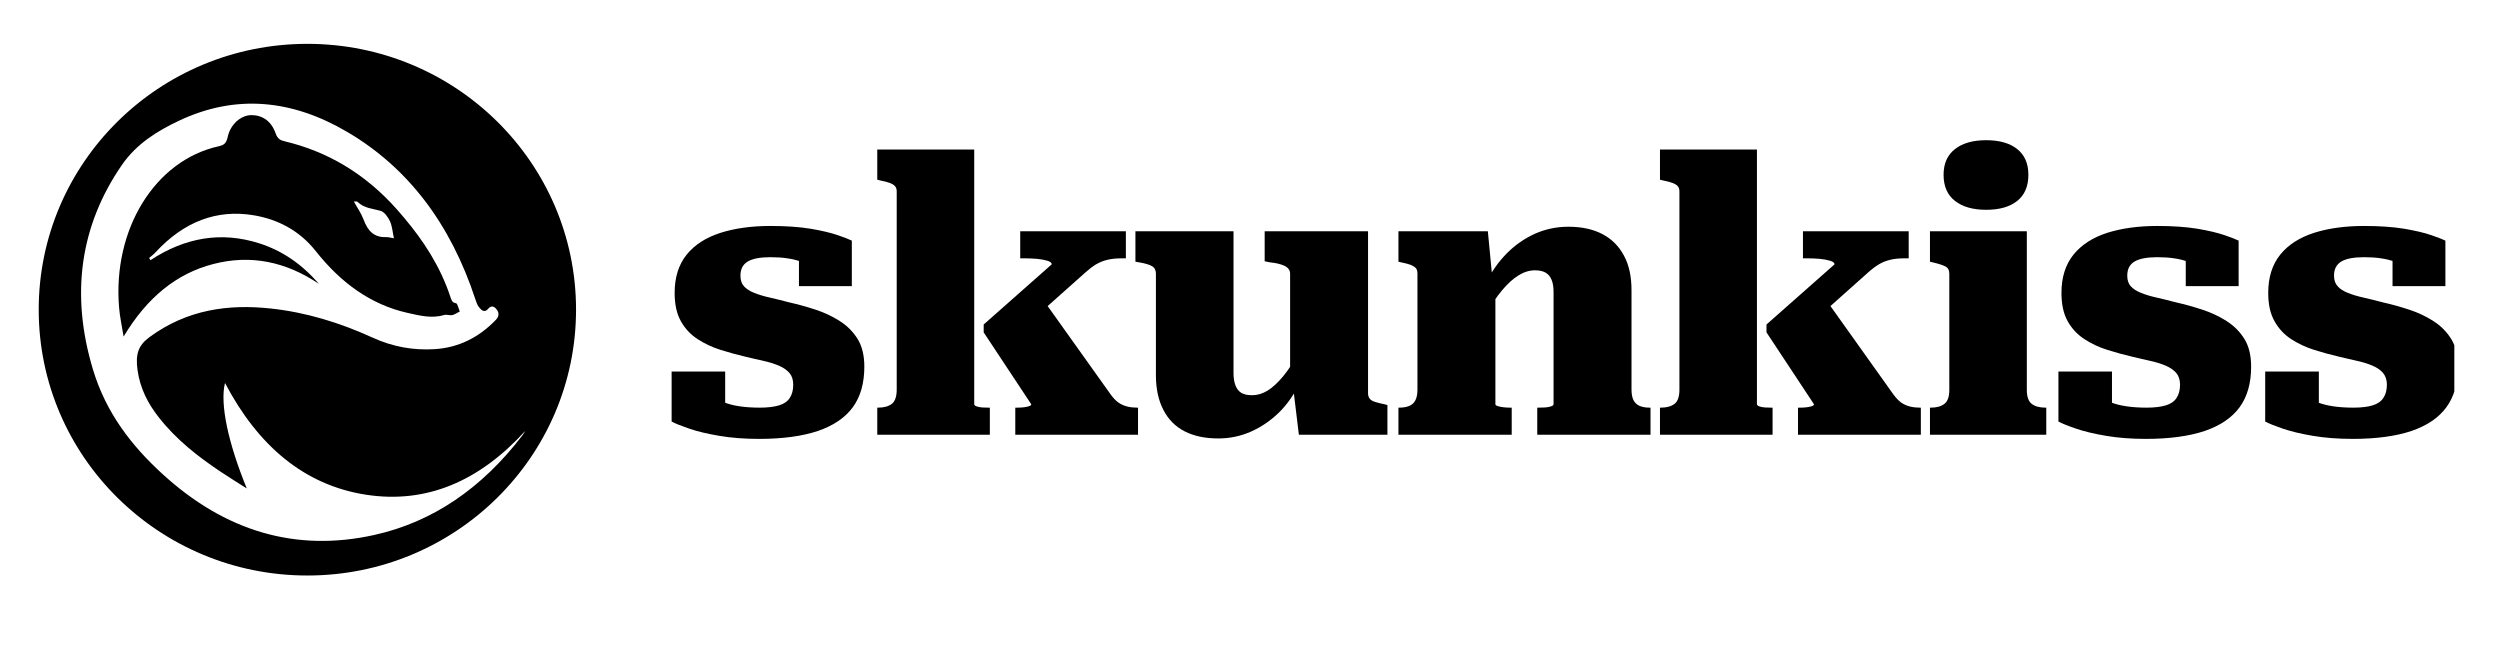
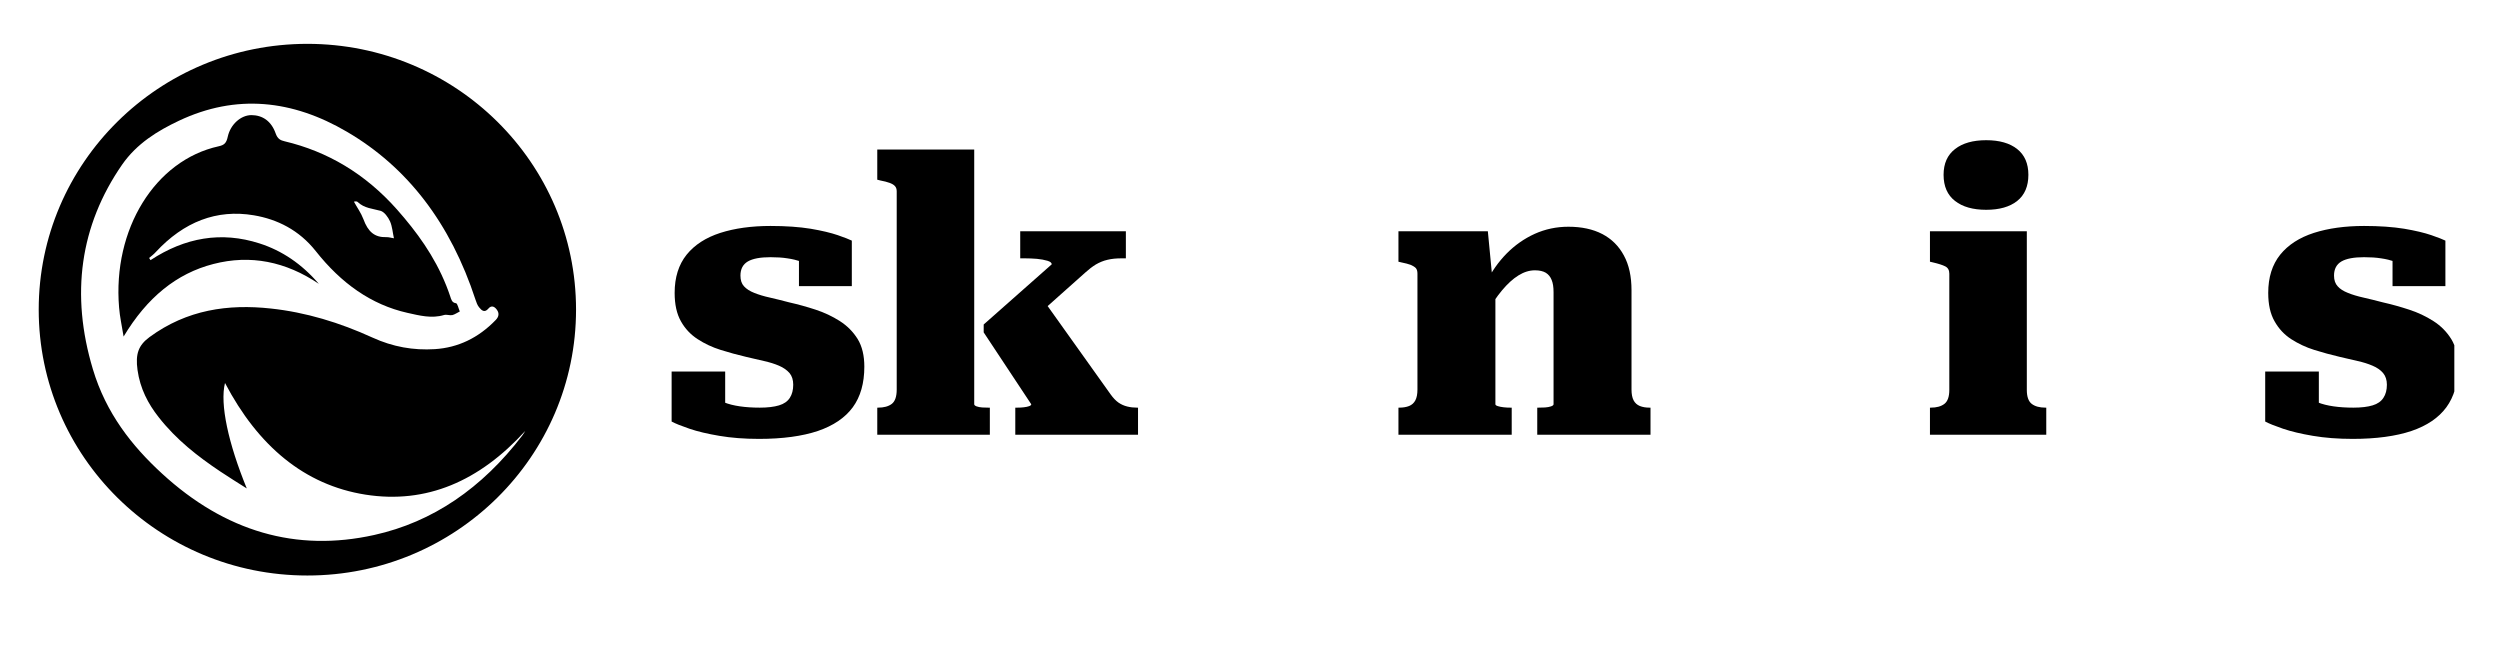
<svg xmlns="http://www.w3.org/2000/svg" width="150" viewBox="0 0 112.5 30" height="40" preserveAspectRatio="xMidYMid meet">
  <defs>
    <clipPath id="b3d62b68e4">
      <path d="M 1.738 1.961 L 26 1.961 L 26 25.91 L 1.738 25.91 Z M 1.738 1.961 " clip-rule="nonzero" />
    </clipPath>
    <clipPath id="c9290f0009">
      <path d="M 101 10 L 110.445 10 L 110.445 20 L 101 20 Z M 101 10 " clip-rule="nonzero" />
    </clipPath>
  </defs>
  <g clip-path="url(#b3d62b68e4)">
    <path fill="#000000" d="M 16.84 24.074 C 13.328 24.855 10.133 23.922 7.289 21.309 C 5.934 20.066 4.773 18.594 4.18 16.617 C 3.168 13.254 3.598 10.152 5.492 7.414 C 6.156 6.457 7.094 5.887 8.051 5.434 C 10.629 4.215 13.16 4.492 15.613 5.93 C 18.344 7.527 20.277 10.059 21.398 13.488 C 21.438 13.609 21.484 13.738 21.559 13.828 C 21.676 13.977 21.809 14.086 21.977 13.887 C 22.109 13.73 22.25 13.785 22.359 13.938 C 22.48 14.102 22.441 14.262 22.312 14.395 C 21.523 15.215 20.602 15.645 19.57 15.711 C 18.605 15.773 17.676 15.609 16.762 15.191 C 15.285 14.516 13.758 14.051 12.184 13.883 C 10.27 13.676 8.418 13.93 6.73 15.168 C 6.227 15.539 6.09 15.926 6.188 16.648 C 6.305 17.488 6.664 18.168 7.137 18.77 C 7.938 19.793 8.902 20.539 9.91 21.215 C 10.305 21.48 10.707 21.727 11.105 21.98 C 10.277 19.957 9.887 18.184 10.125 17.234 C 11.613 20.07 13.699 21.824 16.441 22.258 C 19.188 22.691 21.574 21.652 23.633 19.395 C 23.59 19.465 23.551 19.539 23.5 19.602 C 21.684 21.973 19.469 23.492 16.84 24.074 M 13.832 1.973 C 7.156 1.973 1.742 7.328 1.742 13.934 C 1.742 20.543 7.156 25.898 13.832 25.898 C 20.508 25.898 25.922 20.543 25.922 13.934 C 25.922 7.328 20.508 1.973 13.832 1.973 " fill-opacity="1" fill-rule="nonzero" />
  </g>
  <path fill="#000000" d="M 16.09 9.086 C 16.398 9.379 16.773 9.387 17.129 9.488 C 17.293 9.539 17.461 9.762 17.551 9.961 C 17.652 10.188 17.672 10.477 17.727 10.723 C 17.598 10.703 17.492 10.668 17.387 10.672 C 16.859 10.688 16.562 10.434 16.352 9.859 C 16.246 9.578 16.07 9.34 15.926 9.074 C 15.953 9.074 16.043 9.043 16.09 9.086 M 9.605 11.879 C 11.27 11.449 12.855 11.766 14.348 12.773 C 13.586 11.883 12.691 11.277 11.676 10.953 C 9.965 10.402 8.328 10.684 6.773 11.707 C 6.754 11.676 6.73 11.645 6.711 11.609 C 6.812 11.523 6.918 11.445 7.008 11.344 C 8.273 9.98 9.75 9.406 11.422 9.688 C 12.48 9.867 13.457 10.352 14.207 11.297 C 15.352 12.746 16.703 13.711 18.332 14.078 C 18.875 14.199 19.422 14.344 19.98 14.176 C 20.098 14.141 20.23 14.203 20.352 14.18 C 20.469 14.152 20.578 14.07 20.691 14.016 C 20.633 13.883 20.586 13.652 20.52 13.645 C 20.336 13.621 20.309 13.484 20.258 13.332 C 20.203 13.168 20.145 13.008 20.082 12.852 C 19.547 11.516 18.75 10.43 17.867 9.43 C 16.43 7.809 14.73 6.816 12.812 6.359 C 12.621 6.316 12.492 6.25 12.406 6.008 C 12.207 5.441 11.809 5.184 11.316 5.18 C 10.84 5.18 10.371 5.598 10.25 6.148 C 10.188 6.441 10.09 6.527 9.844 6.582 C 6.977 7.211 5.062 10.316 5.359 13.84 C 5.391 14.254 5.484 14.656 5.562 15.145 C 6.617 13.387 7.945 12.305 9.605 11.879 " fill-opacity="1" fill-rule="nonzero" />
  <path fill="#000000" d="M 35.695 17.312 C 35.695 17.098 35.641 16.922 35.527 16.785 C 35.41 16.652 35.254 16.543 35.055 16.457 C 34.855 16.371 34.629 16.301 34.379 16.246 C 34.129 16.188 33.859 16.125 33.574 16.059 C 33.188 15.969 32.805 15.863 32.43 15.746 C 32.055 15.629 31.707 15.465 31.395 15.262 C 31.082 15.059 30.828 14.793 30.641 14.457 C 30.453 14.125 30.359 13.699 30.359 13.18 C 30.359 12.48 30.539 11.91 30.898 11.461 C 31.258 11.016 31.762 10.691 32.414 10.48 C 33.062 10.273 33.816 10.168 34.672 10.168 C 35.367 10.168 35.969 10.211 36.477 10.293 C 36.984 10.379 37.391 10.477 37.699 10.582 C 38.008 10.691 38.219 10.77 38.332 10.828 L 38.332 12.875 L 35.953 12.875 L 35.953 11.285 C 36.137 11.262 36.277 11.273 36.371 11.32 C 36.469 11.363 36.531 11.426 36.562 11.504 C 36.59 11.582 36.594 11.664 36.578 11.75 C 36.562 11.836 36.539 11.918 36.52 11.996 C 36.383 11.906 36.223 11.828 36.039 11.766 C 35.855 11.707 35.652 11.656 35.43 11.625 C 35.211 11.59 34.957 11.574 34.672 11.574 C 34.215 11.574 33.875 11.637 33.652 11.766 C 33.43 11.898 33.32 12.109 33.32 12.402 C 33.32 12.605 33.371 12.766 33.48 12.883 C 33.59 13.004 33.742 13.102 33.941 13.18 C 34.145 13.262 34.375 13.332 34.645 13.391 C 34.914 13.453 35.199 13.523 35.508 13.605 C 35.906 13.695 36.305 13.805 36.699 13.934 C 37.09 14.062 37.457 14.234 37.793 14.449 C 38.129 14.664 38.398 14.938 38.598 15.262 C 38.797 15.59 38.895 16.004 38.895 16.5 C 38.895 17.242 38.723 17.852 38.375 18.328 C 38.027 18.801 37.5 19.156 36.801 19.395 C 36.098 19.629 35.219 19.75 34.156 19.75 C 33.496 19.75 32.898 19.703 32.371 19.613 C 31.84 19.523 31.391 19.418 31.027 19.293 C 30.66 19.168 30.395 19.062 30.223 18.969 L 30.223 16.719 L 32.633 16.719 L 32.633 18.836 C 32.406 18.758 32.23 18.66 32.105 18.547 C 31.98 18.434 31.895 18.32 31.848 18.199 C 31.801 18.082 31.801 17.988 31.84 17.922 C 31.879 17.852 31.949 17.836 32.055 17.871 C 32.199 17.949 32.379 18.027 32.582 18.105 C 32.789 18.188 33.023 18.246 33.293 18.285 C 33.562 18.324 33.859 18.344 34.191 18.344 C 34.543 18.344 34.832 18.309 35.055 18.242 C 35.277 18.176 35.441 18.062 35.543 17.902 C 35.645 17.746 35.695 17.547 35.695 17.312 " fill-opacity="1" fill-rule="nonzero" />
  <path fill="#000000" d="M 51.211 19.562 L 45.688 19.562 L 45.688 18.344 L 45.773 18.344 C 45.875 18.344 45.977 18.34 46.07 18.328 C 46.168 18.316 46.25 18.301 46.312 18.277 C 46.375 18.254 46.406 18.227 46.406 18.191 L 44.266 14.957 L 44.266 14.602 L 47.328 11.895 C 47.328 11.828 47.266 11.773 47.133 11.734 C 47 11.695 46.844 11.664 46.664 11.648 C 46.48 11.633 46.297 11.625 46.113 11.625 L 45.91 11.625 L 45.91 10.406 L 50.664 10.406 L 50.664 11.625 L 50.477 11.625 C 50.238 11.625 50.023 11.645 49.836 11.691 C 49.648 11.734 49.473 11.809 49.312 11.902 C 49.152 12 48.996 12.121 48.836 12.266 L 45.891 14.891 L 46.746 13.215 L 49.98 17.75 C 50.094 17.91 50.211 18.031 50.332 18.117 C 50.453 18.199 50.582 18.258 50.727 18.293 C 50.867 18.328 51.012 18.344 51.16 18.344 L 51.211 18.344 Z M 43.84 6.73 L 43.84 18.191 C 43.84 18.227 43.875 18.258 43.941 18.285 C 44.012 18.312 44.098 18.328 44.199 18.336 C 44.301 18.34 44.395 18.344 44.473 18.344 L 44.543 18.344 L 44.543 19.562 L 39.477 19.562 L 39.477 18.344 L 39.512 18.344 C 39.773 18.344 39.98 18.289 40.129 18.176 C 40.277 18.062 40.352 17.848 40.352 17.531 L 40.352 8.609 C 40.352 8.508 40.324 8.43 40.273 8.375 C 40.223 8.316 40.141 8.27 40.035 8.23 C 39.926 8.191 39.785 8.152 39.613 8.121 L 39.477 8.086 L 39.477 6.73 Z M 43.84 6.73 " fill-opacity="1" fill-rule="nonzero" />
-   <path fill="#000000" d="M 61.562 10.406 L 61.562 17.699 C 61.562 17.801 61.59 17.883 61.641 17.945 C 61.691 18.008 61.773 18.055 61.887 18.09 C 62 18.125 62.137 18.156 62.297 18.191 L 62.434 18.227 L 62.434 19.562 L 58.449 19.562 L 58.191 17.43 L 58.055 17.328 L 58.055 12.316 C 58.055 12.16 57.969 12.043 57.801 11.961 C 57.629 11.883 57.418 11.832 57.168 11.809 L 56.91 11.758 L 56.91 10.406 Z M 55.508 10.406 L 55.508 16.785 C 55.508 17 55.535 17.184 55.594 17.336 C 55.648 17.488 55.738 17.602 55.855 17.676 C 55.977 17.75 56.141 17.785 56.344 17.785 C 56.586 17.785 56.816 17.715 57.047 17.574 C 57.273 17.434 57.512 17.211 57.758 16.914 C 58 16.613 58.254 16.227 58.516 15.754 L 58.465 17.262 C 58.227 17.77 57.918 18.207 57.543 18.574 C 57.168 18.938 56.746 19.223 56.285 19.426 C 55.824 19.629 55.336 19.73 54.824 19.73 C 54.23 19.73 53.727 19.625 53.309 19.41 C 52.891 19.195 52.574 18.875 52.352 18.445 C 52.129 18.016 52.016 17.496 52.016 16.887 L 52.016 12.316 C 52.016 12.16 51.961 12.047 51.844 11.98 C 51.73 11.91 51.543 11.855 51.281 11.809 L 51.094 11.777 L 51.094 10.406 Z M 55.508 10.406 " fill-opacity="1" fill-rule="nonzero" />
  <path fill="#000000" d="M 74.273 19.562 L 69.176 19.562 L 69.176 18.344 L 69.227 18.344 C 69.316 18.344 69.418 18.34 69.527 18.336 C 69.633 18.328 69.727 18.312 69.801 18.285 C 69.875 18.258 69.91 18.227 69.91 18.191 L 69.91 13.148 C 69.91 12.922 69.883 12.738 69.824 12.598 C 69.77 12.457 69.68 12.348 69.559 12.273 C 69.441 12.203 69.277 12.164 69.074 12.164 C 68.82 12.164 68.574 12.242 68.328 12.395 C 68.082 12.547 67.84 12.77 67.594 13.062 C 67.348 13.355 67.094 13.734 66.832 14.195 L 66.883 12.707 C 67.121 12.223 67.426 11.789 67.797 11.41 C 68.168 11.035 68.59 10.738 69.062 10.523 C 69.539 10.309 70.043 10.203 70.578 10.203 C 71.172 10.203 71.68 10.312 72.102 10.531 C 72.523 10.75 72.848 11.074 73.074 11.496 C 73.305 11.918 73.418 12.441 73.418 13.062 L 73.418 17.531 C 73.418 17.734 73.449 17.895 73.512 18.016 C 73.574 18.133 73.668 18.219 73.793 18.27 C 73.918 18.32 74.062 18.344 74.223 18.344 L 74.273 18.344 Z M 62.93 19.562 L 62.93 18.344 L 62.965 18.344 C 63.137 18.344 63.285 18.32 63.41 18.27 C 63.535 18.219 63.629 18.133 63.691 18.016 C 63.754 17.895 63.785 17.734 63.785 17.531 L 63.785 12.316 C 63.785 12.203 63.762 12.121 63.711 12.062 C 63.656 12.008 63.582 11.961 63.48 11.918 C 63.375 11.879 63.238 11.844 63.066 11.809 L 62.93 11.777 L 62.93 10.406 L 66.953 10.406 L 67.156 12.52 L 67.293 12.555 L 67.293 18.191 C 67.293 18.227 67.332 18.254 67.406 18.277 C 67.48 18.301 67.566 18.316 67.668 18.328 C 67.773 18.34 67.867 18.344 67.961 18.344 L 68.027 18.344 L 68.027 19.562 Z M 62.93 19.562 " fill-opacity="1" fill-rule="nonzero" />
-   <path fill="#000000" d="M 86.438 19.562 L 80.91 19.562 L 80.91 18.344 L 80.996 18.344 C 81.098 18.344 81.199 18.34 81.297 18.328 C 81.391 18.316 81.473 18.301 81.535 18.277 C 81.598 18.254 81.629 18.227 81.629 18.191 L 79.492 14.957 L 79.492 14.602 L 82.555 11.895 C 82.555 11.828 82.488 11.773 82.355 11.734 C 82.227 11.695 82.066 11.664 81.887 11.648 C 81.703 11.633 81.52 11.625 81.34 11.625 L 81.133 11.625 L 81.133 10.406 L 85.891 10.406 L 85.891 11.625 L 85.699 11.625 C 85.461 11.625 85.246 11.645 85.059 11.691 C 84.871 11.734 84.695 11.809 84.539 11.902 C 84.379 12 84.219 12.121 84.059 12.266 L 81.117 14.891 L 81.973 13.215 L 85.203 17.75 C 85.32 17.91 85.438 18.031 85.555 18.117 C 85.676 18.199 85.805 18.258 85.949 18.293 C 86.09 18.328 86.238 18.344 86.387 18.344 L 86.438 18.344 Z M 79.062 6.73 L 79.062 18.191 C 79.062 18.227 79.098 18.258 79.164 18.285 C 79.234 18.312 79.32 18.328 79.422 18.336 C 79.523 18.34 79.617 18.344 79.695 18.344 L 79.766 18.344 L 79.766 19.562 L 74.699 19.562 L 74.699 18.344 L 74.734 18.344 C 74.996 18.344 75.203 18.289 75.352 18.176 C 75.5 18.062 75.574 17.848 75.574 17.531 L 75.574 8.609 C 75.574 8.508 75.547 8.43 75.496 8.375 C 75.445 8.316 75.363 8.27 75.258 8.23 C 75.148 8.191 75.008 8.152 74.836 8.121 L 74.699 8.086 L 74.699 6.73 Z M 79.062 6.73 " fill-opacity="1" fill-rule="nonzero" />
  <path fill="#000000" d="M 89.379 9.441 C 88.785 9.441 88.316 9.309 87.977 9.043 C 87.633 8.777 87.461 8.383 87.461 7.867 C 87.461 7.359 87.633 6.973 87.977 6.707 C 88.316 6.441 88.785 6.309 89.379 6.309 C 89.973 6.309 90.438 6.441 90.773 6.707 C 91.109 6.973 91.277 7.359 91.277 7.867 C 91.277 8.383 91.109 8.777 90.773 9.043 C 90.438 9.309 89.973 9.441 89.379 9.441 M 91.207 10.406 L 91.207 17.547 C 91.207 17.852 91.281 18.062 91.43 18.176 C 91.578 18.289 91.785 18.344 92.047 18.344 L 92.082 18.344 L 92.082 19.562 L 86.848 19.562 L 86.848 18.344 L 86.883 18.344 C 87.145 18.344 87.348 18.289 87.496 18.176 C 87.645 18.062 87.719 17.852 87.719 17.547 L 87.719 12.316 C 87.719 12.16 87.66 12.051 87.539 11.988 C 87.418 11.926 87.234 11.867 86.984 11.809 L 86.848 11.777 L 86.848 10.406 Z M 91.207 10.406 " fill-opacity="1" fill-rule="nonzero" />
-   <path fill="#000000" d="M 98.102 17.312 C 98.102 17.098 98.047 16.922 97.934 16.785 C 97.816 16.652 97.66 16.543 97.461 16.457 C 97.262 16.371 97.035 16.301 96.785 16.246 C 96.535 16.188 96.266 16.125 95.98 16.059 C 95.594 15.969 95.211 15.863 94.836 15.746 C 94.457 15.629 94.113 15.465 93.801 15.262 C 93.488 15.059 93.234 14.793 93.047 14.457 C 92.859 14.125 92.766 13.699 92.766 13.18 C 92.766 12.48 92.945 11.91 93.305 11.461 C 93.664 11.016 94.168 10.691 94.816 10.48 C 95.469 10.273 96.223 10.168 97.078 10.168 C 97.773 10.168 98.375 10.211 98.883 10.293 C 99.387 10.379 99.797 10.477 100.105 10.582 C 100.414 10.691 100.625 10.77 100.738 10.828 L 100.738 12.875 L 98.359 12.875 L 98.359 11.285 C 98.543 11.262 98.68 11.273 98.777 11.32 C 98.875 11.363 98.938 11.426 98.965 11.504 C 98.996 11.582 99 11.664 98.984 11.75 C 98.965 11.836 98.945 11.918 98.926 11.996 C 98.785 11.906 98.629 11.828 98.445 11.766 C 98.262 11.707 98.059 11.656 97.836 11.625 C 97.613 11.59 97.359 11.574 97.078 11.574 C 96.621 11.574 96.281 11.637 96.059 11.766 C 95.836 11.898 95.727 12.109 95.727 12.402 C 95.727 12.605 95.777 12.766 95.887 12.883 C 95.996 13.004 96.148 13.102 96.348 13.18 C 96.547 13.262 96.781 13.332 97.051 13.391 C 97.32 13.453 97.605 13.523 97.914 13.605 C 98.312 13.695 98.711 13.805 99.102 13.934 C 99.496 14.062 99.863 14.234 100.199 14.449 C 100.535 14.664 100.805 14.938 101.004 15.262 C 101.203 15.59 101.301 16.004 101.301 16.5 C 101.301 17.242 101.129 17.852 100.781 18.328 C 100.434 18.801 99.906 19.156 99.207 19.395 C 98.504 19.629 97.625 19.75 96.562 19.75 C 95.902 19.75 95.305 19.703 94.777 19.613 C 94.246 19.523 93.797 19.418 93.434 19.293 C 93.066 19.168 92.801 19.062 92.629 18.969 L 92.629 16.719 L 95.039 16.719 L 95.039 18.836 C 94.812 18.758 94.637 18.66 94.512 18.547 C 94.383 18.434 94.301 18.32 94.254 18.199 C 94.207 18.082 94.203 17.988 94.246 17.922 C 94.285 17.852 94.355 17.836 94.457 17.871 C 94.605 17.949 94.785 18.027 94.988 18.105 C 95.195 18.188 95.43 18.246 95.699 18.285 C 95.969 18.324 96.266 18.344 96.598 18.344 C 96.949 18.344 97.238 18.309 97.461 18.242 C 97.684 18.176 97.848 18.062 97.949 17.902 C 98.051 17.746 98.102 17.547 98.102 17.312 " fill-opacity="1" fill-rule="nonzero" />
  <g clip-path="url(#c9290f0009)">
    <path fill="#000000" d="M 107.41 17.312 C 107.41 17.098 107.352 16.922 107.238 16.785 C 107.125 16.652 106.969 16.543 106.766 16.457 C 106.566 16.371 106.344 16.301 106.094 16.246 C 105.84 16.188 105.574 16.125 105.289 16.059 C 104.898 15.969 104.52 15.863 104.141 15.746 C 103.766 15.629 103.422 15.465 103.105 15.262 C 102.793 15.059 102.543 14.793 102.355 14.457 C 102.164 14.125 102.07 13.699 102.07 13.18 C 102.07 12.48 102.25 11.91 102.609 11.461 C 102.969 11.016 103.473 10.691 104.125 10.48 C 104.773 10.273 105.527 10.168 106.383 10.168 C 107.078 10.168 107.68 10.211 108.188 10.293 C 108.695 10.379 109.102 10.477 109.41 10.582 C 109.719 10.691 109.93 10.77 110.043 10.828 L 110.043 12.875 L 107.664 12.875 L 107.664 11.285 C 107.848 11.262 107.988 11.273 108.086 11.32 C 108.18 11.363 108.246 11.426 108.273 11.504 C 108.301 11.582 108.309 11.664 108.289 11.75 C 108.273 11.836 108.254 11.918 108.23 11.996 C 108.094 11.906 107.934 11.828 107.75 11.766 C 107.57 11.707 107.367 11.656 107.145 11.625 C 106.922 11.59 106.668 11.574 106.383 11.574 C 105.926 11.574 105.586 11.637 105.363 11.766 C 105.141 11.898 105.031 12.109 105.031 12.402 C 105.031 12.605 105.086 12.766 105.195 12.883 C 105.301 13.004 105.457 13.102 105.656 13.18 C 105.855 13.262 106.09 13.332 106.355 13.391 C 106.625 13.453 106.914 13.523 107.223 13.605 C 107.621 13.695 108.016 13.805 108.41 13.934 C 108.805 14.062 109.168 14.234 109.504 14.449 C 109.84 14.664 110.109 14.938 110.309 15.262 C 110.508 15.59 110.609 16.004 110.609 16.5 C 110.609 17.242 110.434 17.852 110.086 18.328 C 109.738 18.801 109.215 19.156 108.512 19.395 C 107.812 19.629 106.93 19.75 105.871 19.75 C 105.207 19.75 104.613 19.703 104.082 19.613 C 103.551 19.523 103.105 19.418 102.738 19.293 C 102.375 19.168 102.105 19.062 101.934 18.969 L 101.934 16.719 L 104.348 16.719 L 104.348 18.836 C 104.117 18.758 103.941 18.66 103.816 18.547 C 103.691 18.434 103.605 18.32 103.559 18.199 C 103.516 18.082 103.512 17.988 103.551 17.922 C 103.59 17.852 103.664 17.836 103.766 17.871 C 103.914 17.949 104.09 18.027 104.297 18.105 C 104.5 18.188 104.738 18.246 105.004 18.285 C 105.273 18.324 105.574 18.344 105.902 18.344 C 106.258 18.344 106.547 18.309 106.766 18.242 C 106.988 18.176 107.152 18.062 107.254 17.902 C 107.359 17.746 107.41 17.547 107.41 17.312 " fill-opacity="1" fill-rule="nonzero" />
  </g>
</svg>